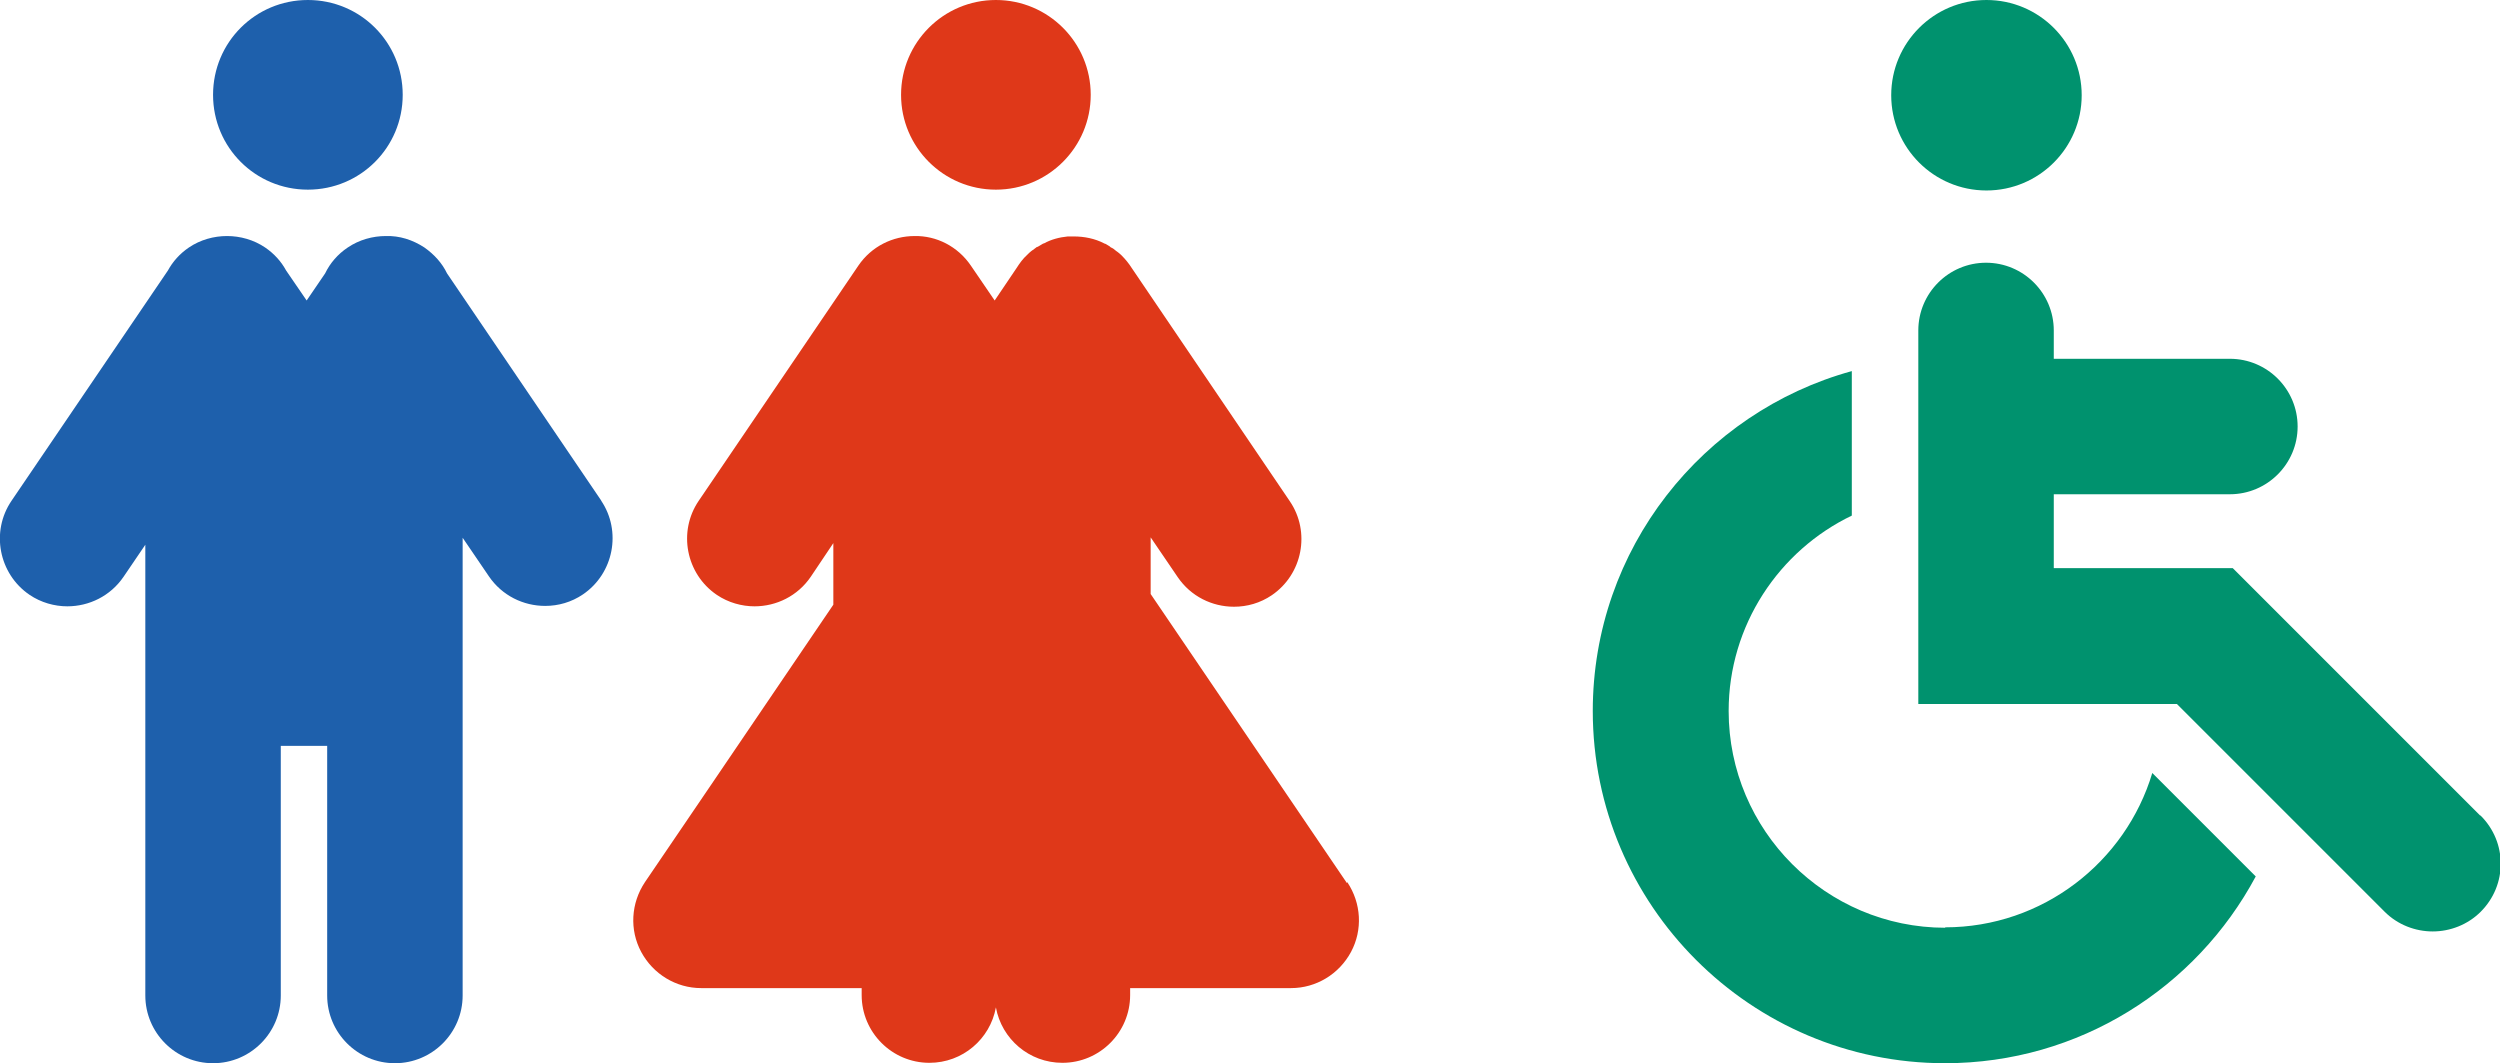
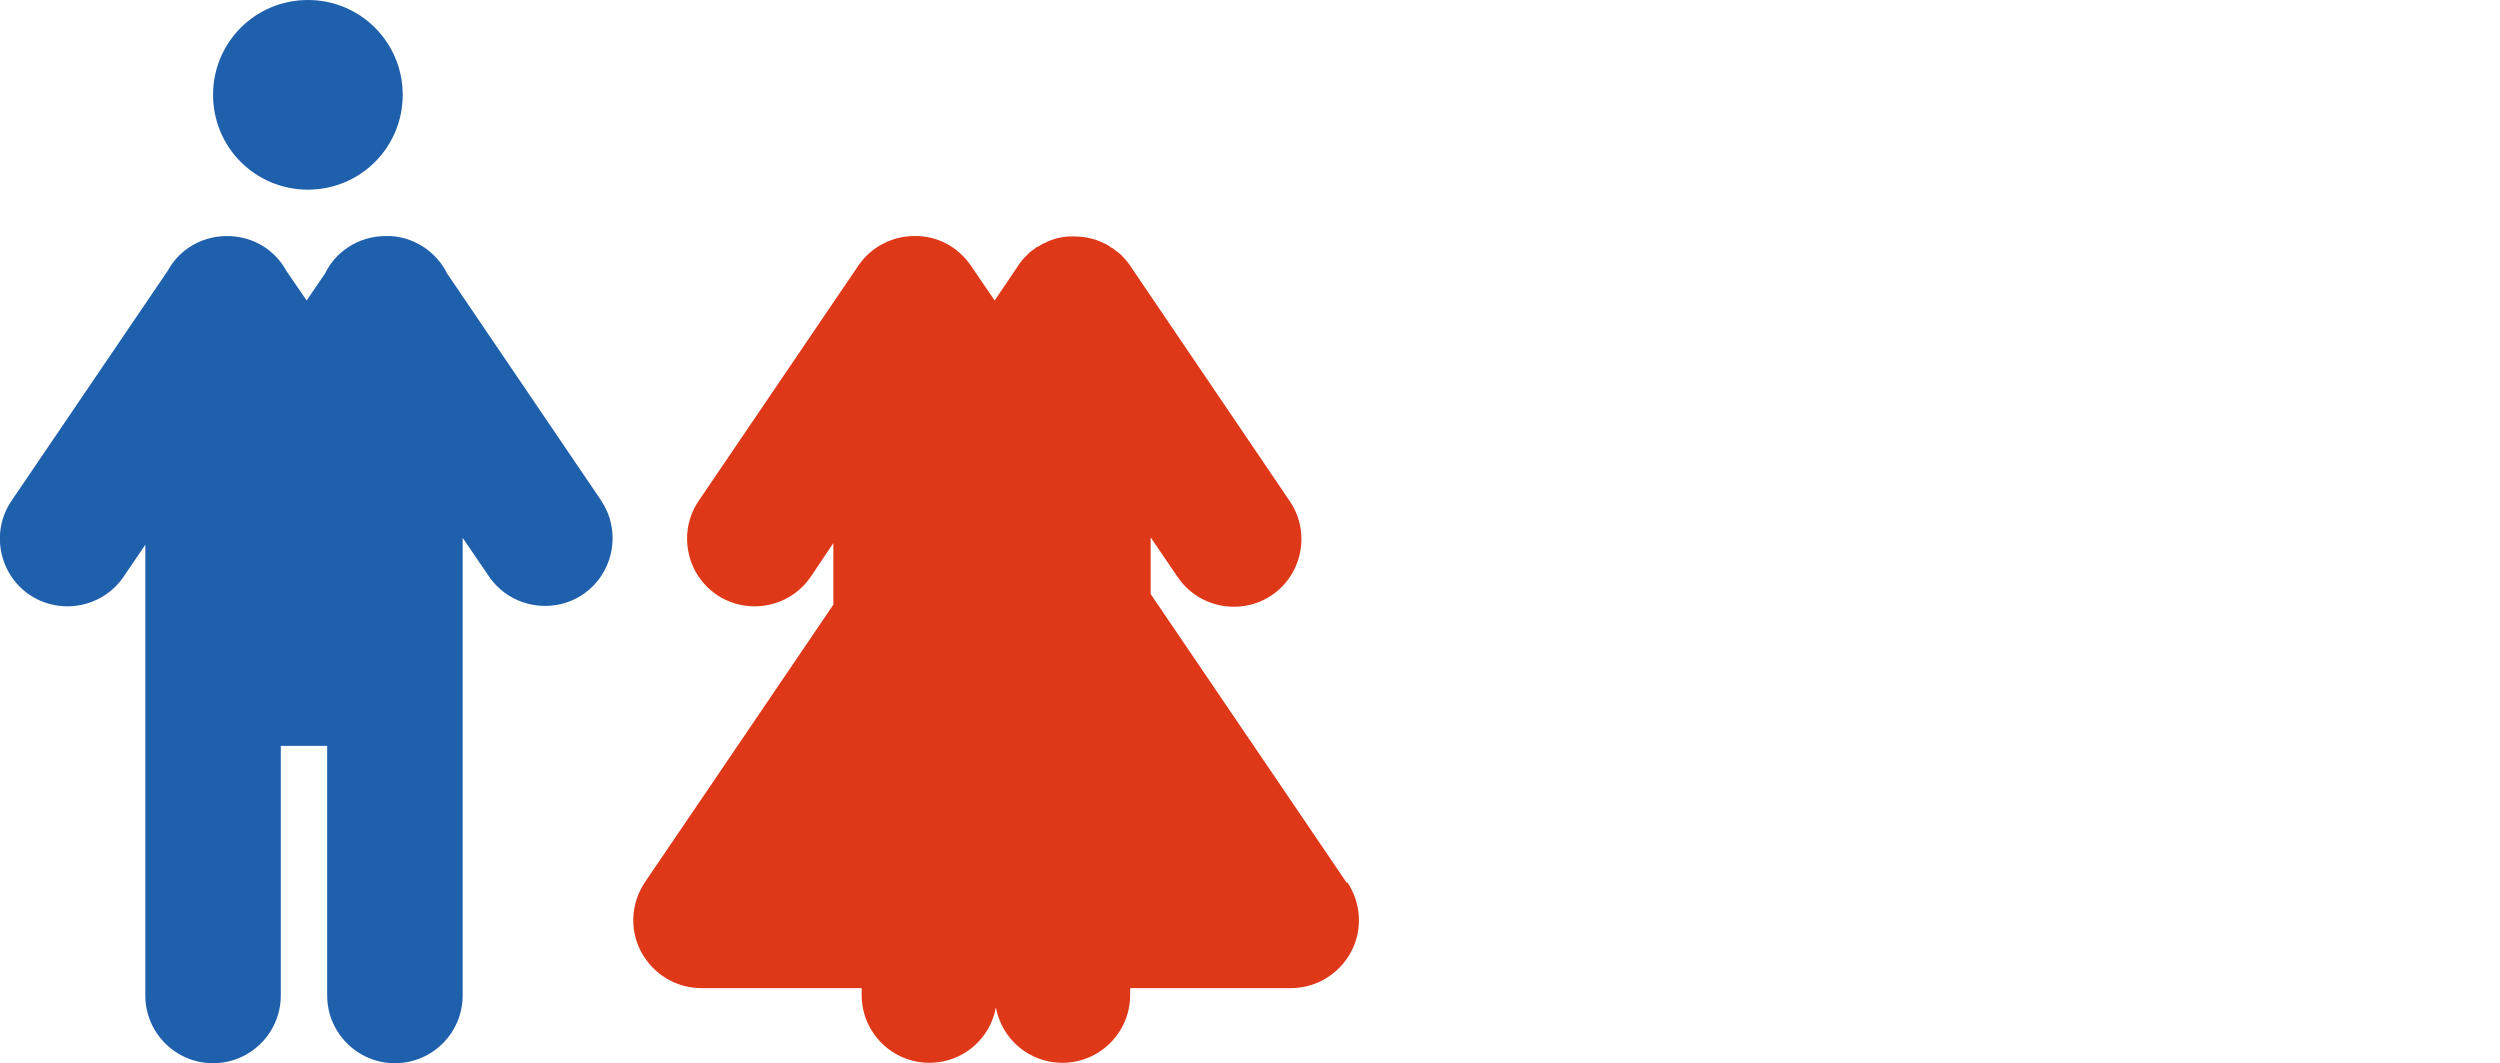
<svg xmlns="http://www.w3.org/2000/svg" id="_レイヤー_2" viewBox="0 0 60.9 25.9">
  <defs>
    <style>.cls-1{fill:#df3819;}.cls-2{fill:#00926e;}.cls-3{fill:#1e60ac;}</style>
  </defs>
  <g id="_レイヤー_1-2">
-     <circle class="cls-1" cx="24.26" cy="2.31" r="2.31" />
    <path class="cls-1" d="M32.81,21.51l-4.78-7.04v-1.38l.66.97c.32.47.84.72,1.37.72.32,0,.64-.09.92-.28.75-.51.95-1.54.44-2.29l-3.85-5.68c-.07-.11-.15-.21-.25-.31,0,0,0,0-.01-.01-.03-.03-.07-.06-.11-.09-.01,0-.02-.02-.04-.03-.02-.02-.05-.04-.07-.05,0,0-.01,0-.02-.01-.01,0-.03-.02-.04-.03-.03-.02-.07-.04-.1-.06,0,0-.02,0-.03-.01-.23-.12-.49-.17-.74-.17-.04,0-.07,0-.11,0-.01,0-.03,0-.04,0-.2.02-.4.07-.58.17,0,0-.02,0-.03.01-.03.02-.07.04-.1.06-.01,0-.03.02-.04.02,0,0-.02,0-.02.01-.03.02-.05.04-.08.06-.01,0-.02.02-.03.02-.04.03-.07.06-.11.1,0,0,0,0,0,0-.1.09-.18.2-.25.31l-.54.8-.58-.85c-.32-.47-.84-.73-1.37-.72-.53,0-1.05.25-1.37.72l-3.89,5.73c-.51.75-.31,1.78.44,2.29.28.19.61.28.92.28.53,0,1.05-.25,1.37-.72l.55-.82v1.5l-3.02,4.45s0,0,0,0l-1.57,2.31c-.34.51-.38,1.16-.09,1.7.29.54.85.88,1.46.88h3.91v.17c0,.91.74,1.65,1.65,1.65.81,0,1.48-.58,1.62-1.35.14.77.81,1.35,1.62,1.35.91,0,1.65-.74,1.65-1.65v-.17h3.92c.61,0,1.17-.34,1.46-.88s.25-1.19-.09-1.7Z" />
    <path class="cls-3" d="M7.5,4.62c1.28,0,2.31-1.03,2.31-2.31S8.78,0,7.5,0s-2.31,1.03-2.31,2.31,1.03,2.31,2.31,2.31Z" />
    <path class="cls-3" d="M14.65,12.2l-3.76-5.54c-.12-.25-.31-.46-.55-.63-.29-.19-.61-.29-.94-.28-.32,0-.65.09-.93.28-.24.16-.43.38-.55.63l-.45.66-.5-.73c-.12-.22-.29-.41-.51-.56-.28-.19-.61-.28-.93-.28-.32,0-.65.09-.93.28-.22.15-.39.34-.51.56L.28,12.2c-.51.75-.31,1.78.44,2.29.28.19.61.28.92.28.53,0,1.05-.25,1.37-.72l.53-.78v10.98c0,.91.74,1.65,1.65,1.65s1.65-.74,1.65-1.65v-6.08h1.13v6.08c0,.91.74,1.65,1.65,1.65s1.65-.74,1.65-1.65v-11.15l.64.94c.32.47.84.72,1.37.72.32,0,.64-.09.92-.28.75-.51.95-1.54.44-2.29Z" />
-     <circle class="cls-2" cx="48.39" cy="2.32" r="2.32" />
-     <path class="cls-2" d="M47.39,22.6c-2.91,0-5.28-2.37-5.28-5.28,0-2.09,1.23-3.91,3-4.76v-3.52c-3.63,1-6.31,4.33-6.31,8.28,0,4.73,3.85,8.58,8.58,8.58,3.27,0,6.12-1.84,7.57-4.55l-2.52-2.52c-.65,2.17-2.67,3.76-5.05,3.76Z" />
-     <path class="cls-2" d="M60.41,19.86l-6.02-6.02h-4.36v-1.8h4.29c.91,0,1.65-.74,1.65-1.65s-.74-1.65-1.65-1.65h-4.29v-.69c0-.91-.74-1.65-1.65-1.65s-1.65.74-1.65,1.65v9.1h6.3l4.63,4.63h0s.43.43.43.43c.32.32.75.48,1.17.48s.85-.16,1.17-.48c.65-.65.65-1.69,0-2.34Z" />
  </g>
</svg>